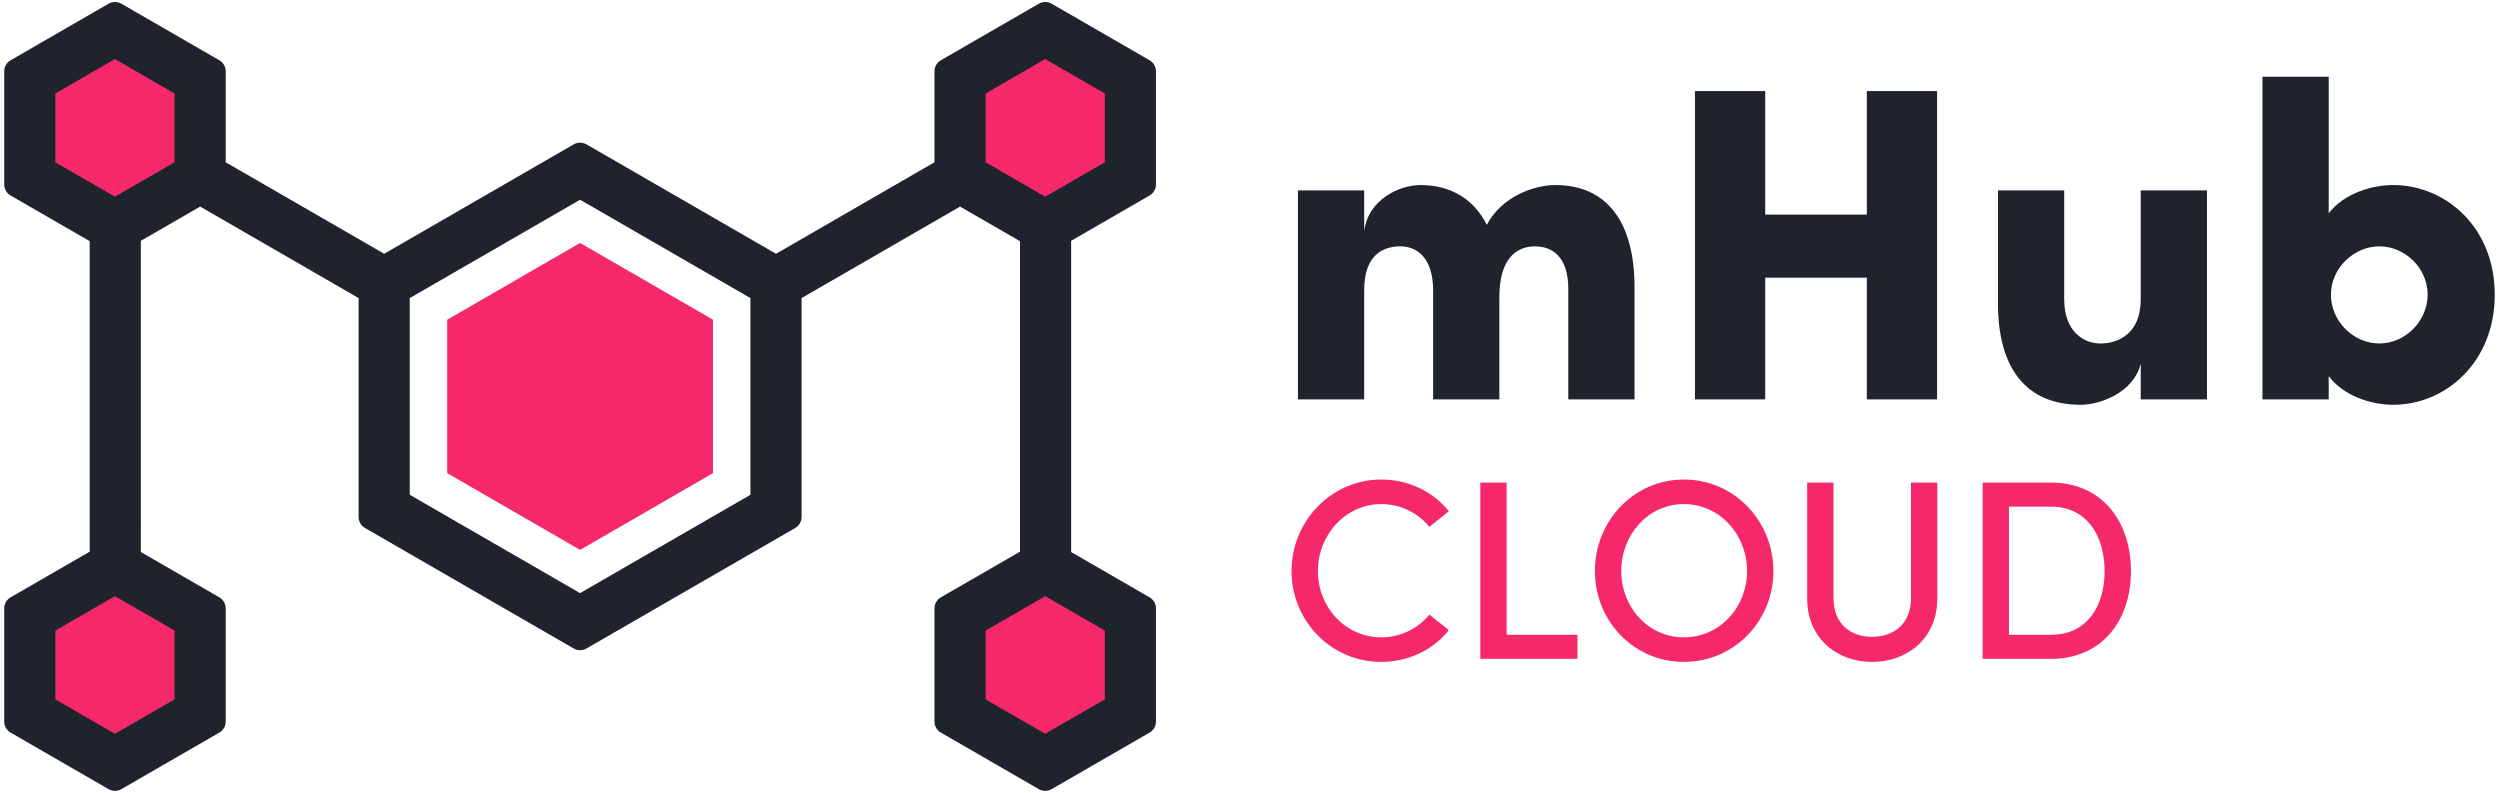
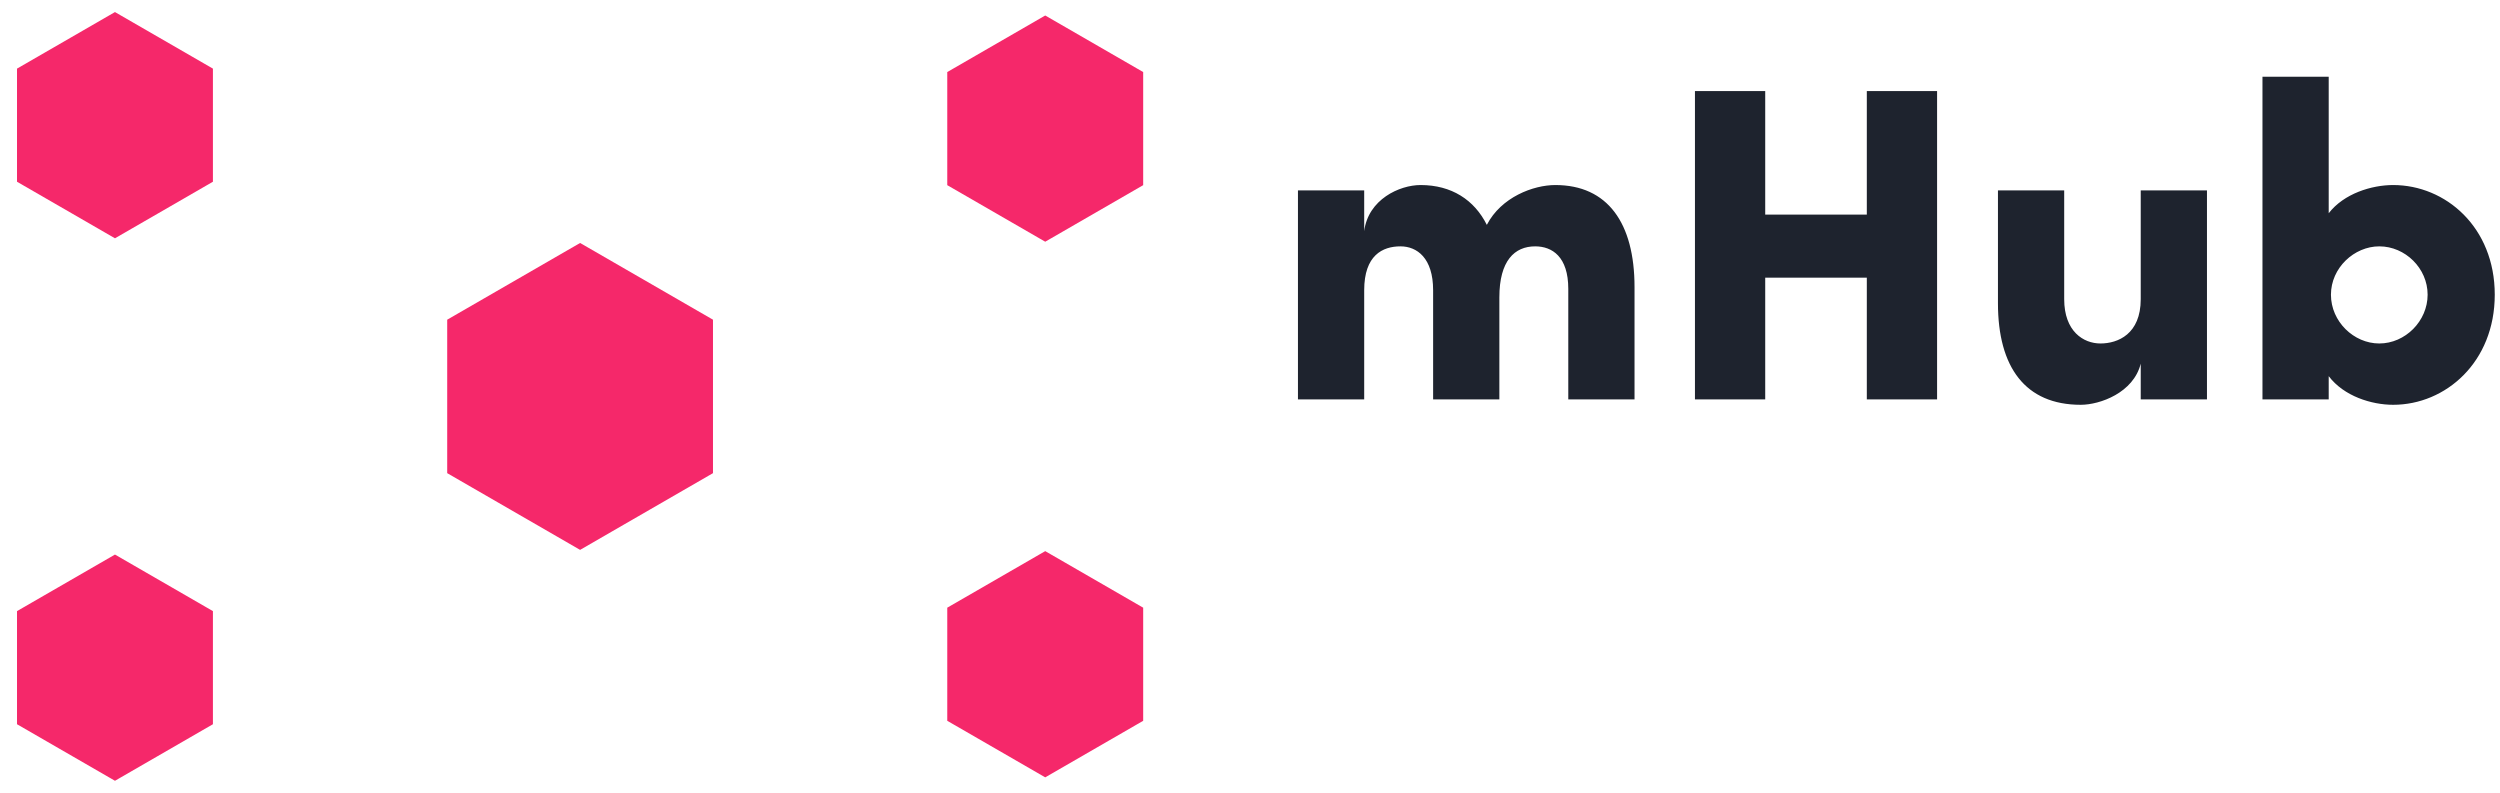
<svg xmlns="http://www.w3.org/2000/svg" width="391" height="124" viewBox="0 0 391 124">
  <g fill="none" fill-rule="evenodd" transform="translate(.66 .31)">
    <path fill="#F5286A" d="M178.133,10.959 L178.133,28.649 L162.813,37.494 L147.492,28.649 L147.492,10.959 L162.813,2.113 L178.133,10.959 Z M2,112.959 L17.321,121.804 L32.641,112.959 L32.641,95.268 L17.321,86.423 L2,95.268 L2,112.959 Z M2,10.423 L17.321,1.577 L32.641,10.423 L32.641,28.113 L17.321,36.959 L2,28.113 L2,10.423 Z M178.133,112.423 L178.133,94.732 L162.813,85.887 L147.492,94.732 L147.492,112.423 L162.813,121.268 L178.133,112.423 Z M90.067,37.691 L110.851,49.691 L110.851,73.691 L90.067,85.691 L69.282,73.691 L69.282,49.691 L90.067,37.691 Z" />
-     <path fill="#1E232E" fill-rule="nonzero" d="M180.133,10.845 L180.133,28.536 C180.133,29.25 179.752,29.911 179.133,30.268 L166.867,37.35 L166.868,86.03 L179.133,93.113 C179.701,93.441 180.068,94.023 180.125,94.668 L180.133,94.845 L180.133,112.536 C180.133,113.195 179.808,113.809 179.272,114.18 L179.133,114.268 L163.813,123.113 C163.242,123.443 162.548,123.468 161.958,123.189 L161.813,123.113 L146.492,114.268 C145.925,113.94 145.557,113.358 145.5,112.713 L145.492,112.536 L145.492,94.845 C145.492,94.186 145.817,93.572 146.354,93.201 L146.492,93.113 L158.867,85.969 L158.866,37.411 L149.492,31.999 L124.708,46.308 L124.708,80.536 C124.708,81.25 124.326,81.911 123.708,82.268 L91.067,101.113 C90.448,101.471 89.685,101.471 89.067,101.113 L56.426,82.268 C55.807,81.911 55.426,81.25 55.426,80.536 L55.426,46.308 L30.642,31.999 L21.366,37.355 L21.367,86.026 L33.641,93.113 C34.208,93.441 34.576,94.023 34.633,94.668 L34.641,94.845 L34.641,112.536 C34.641,113.195 34.316,113.809 33.78,114.18 L33.641,114.268 L18.321,123.113 C17.749,123.443 17.056,123.468 16.466,123.189 L16.321,123.113 L1,114.268 C0.433,113.94 0.065,113.358 0.008,112.713 L0,112.536 L0,94.845 C0,94.186 0.325,93.572 0.861,93.201 L1,93.113 L13.367,85.973 L13.367,37.408 L1,30.268 C0.381,29.911 0,29.25 0,28.536 L0,10.845 C0,10.131 0.381,9.471 1,9.113 L16.321,0.268 C16.939,-0.089 17.702,-0.089 18.321,0.268 L33.641,9.113 C34.26,9.471 34.641,10.131 34.641,10.845 L34.641,25.071 L59.426,39.38 L89.067,22.268 C89.685,21.911 90.448,21.911 91.067,22.268 L120.708,39.38 L145.492,25.071 L145.492,10.845 C145.492,10.131 145.873,9.471 146.492,9.113 L161.813,0.268 C162.432,-0.089 163.194,-0.089 163.813,0.268 L179.133,9.113 C179.752,9.471 180.133,10.131 180.133,10.845 Z M26.641,98.31 L17.319,92.928 L8,98.309 L7.999,109.072 L17.32,114.452 L26.64,109.072 L26.641,98.31 Z M26.64,14.309 L17.32,8.929 L7.999,14.309 L8,25.072 L17.319,30.453 L26.641,25.072 L26.64,14.309 Z M116.707,46.309 L90.066,30.928 L63.425,46.309 L63.425,77.072 L90.066,92.453 L116.707,77.072 L116.707,46.309 Z M172.133,98.31 L162.814,92.929 L153.493,98.31 L153.493,109.073 L162.812,114.453 L172.134,109.072 L172.133,98.31 Z M172.134,14.309 L162.812,8.928 L153.493,14.308 L153.493,25.072 L162.814,30.452 L172.133,25.071 L172.134,14.309 Z" />
    <g fill-rule="nonzero" transform="translate(201.34 11.69)">
      <path fill="#1E232E" d="M41.25,16.94 C37.82,16.94 32.78,18.83 30.54,23.17 C28.58,19.25 25.01,16.94 20.18,16.94 C16.89,16.94 11.99,19.18 11.36,24.15 L11.36,17.78 L1,17.78 L1,50.47 L11.36,50.47 L11.36,33.39 C11.36,27.93 14.23,26.53 17.03,26.53 C19.62,26.53 22.14,28.35 22.14,33.39 L22.14,50.47 L32.5,50.47 L32.5,34.51 C32.5,28.77 34.88,26.53 38.1,26.53 C40.76,26.53 43.28,28.14 43.28,33.18 L43.28,50.47 L53.64,50.47 L53.64,32.9 C53.64,22.89 49.44,16.94 41.25,16.94 Z M89.97,21.56 L74.08,21.56 L74.08,2.24 L63.09,2.24 L63.09,50.47 L74.08,50.47 L74.08,31.43 L89.97,31.43 L89.97,50.47 L100.96,50.47 L100.96,2.24 L89.97,2.24 L89.97,21.56 Z M132.81,34.79 C132.81,40.25 129.24,41.72 126.51,41.72 C123.85,41.72 120.84,39.83 120.84,34.79 L120.84,17.78 L110.48,17.78 L110.48,35.42 C110.48,45.43 114.75,51.31 123.43,51.31 C126.44,51.31 131.69,49.42 132.81,44.87 L132.81,50.47 L143.17,50.47 L143.17,17.78 L132.81,17.78 L132.81,34.79 Z M172.29,16.94 C168.93,16.94 164.59,18.27 162.21,21.35 L162.21,0 L151.85,0 L151.85,50.47 L162.21,50.47 L162.21,46.83 C164.59,49.98 168.93,51.31 172.29,51.31 C180.48,51.31 188.18,44.66 188.18,34.09 C188.18,23.52 180.48,16.94 172.29,16.94 Z M170.12,41.72 C166.13,41.72 162.56,38.29 162.56,34.09 C162.56,29.89 166.2,26.53 170.12,26.53 C174.18,26.53 177.68,29.96 177.68,34.09 C177.68,38.22 174.18,41.72 170.12,41.72 Z" />
-       <path fill="#F5286A" d="M14,91.52 C18.36,91.52 22.16,89.6 24.6,86.56 L21.56,84.12 C19.8,86.28 17.08,87.68 14.04,87.68 C8.4,87.68 4.12,82.96 4.12,77.32 C4.12,71.64 8.44,66.84 14.04,66.84 C17.08,66.84 19.8,68.24 21.56,70.4 L24.6,67.96 C22.16,64.92 18.36,63 14,63 C6.2,63 0,69.52 0,77.32 C0,85.12 6.2,91.52 14,91.52 Z M33.64,63.48 L29.52,63.48 L29.52,91.04 L44.72,91.04 L44.72,87.28 L33.64,87.28 L33.64,63.48 Z M61.36,91.52 C69.24,91.52 75.36,85.12 75.36,77.32 C75.36,69.48 69.24,63 61.36,63 C53.52,63 47.44,69.48 47.44,77.32 C47.44,85.12 53.52,91.52 61.36,91.52 Z M61.36,87.68 C55.76,87.68 51.56,82.96 51.56,77.32 C51.56,71.64 55.76,66.84 61.36,66.84 C67,66.84 71.24,71.64 71.24,77.32 C71.24,82.96 67,87.68 61.36,87.68 Z M90.8,91.52 C96.28,91.52 101,87.88 101,81.56 L101,63.48 L96.88,63.48 L96.88,81.52 C96.88,85.72 94.04,87.6 90.8,87.6 C87.56,87.6 84.76,85.72 84.76,81.52 L84.76,63.48 L80.64,63.48 L80.64,81.56 C80.64,87.88 85.32,91.52 90.8,91.52 Z M108.08,63.48 L108.08,91.04 L118.8,91.04 C126.68,91.04 131.28,85.12 131.28,77.32 C131.28,69.48 126.68,63.48 118.8,63.48 L108.08,63.48 Z M112.2,87.28 L112.2,67.24 L118.8,67.24 C124.32,67.24 127.16,71.72 127.16,77.32 C127.16,82.92 124.32,87.28 118.8,87.28 L112.2,87.28 Z" />
    </g>
  </g>
</svg>